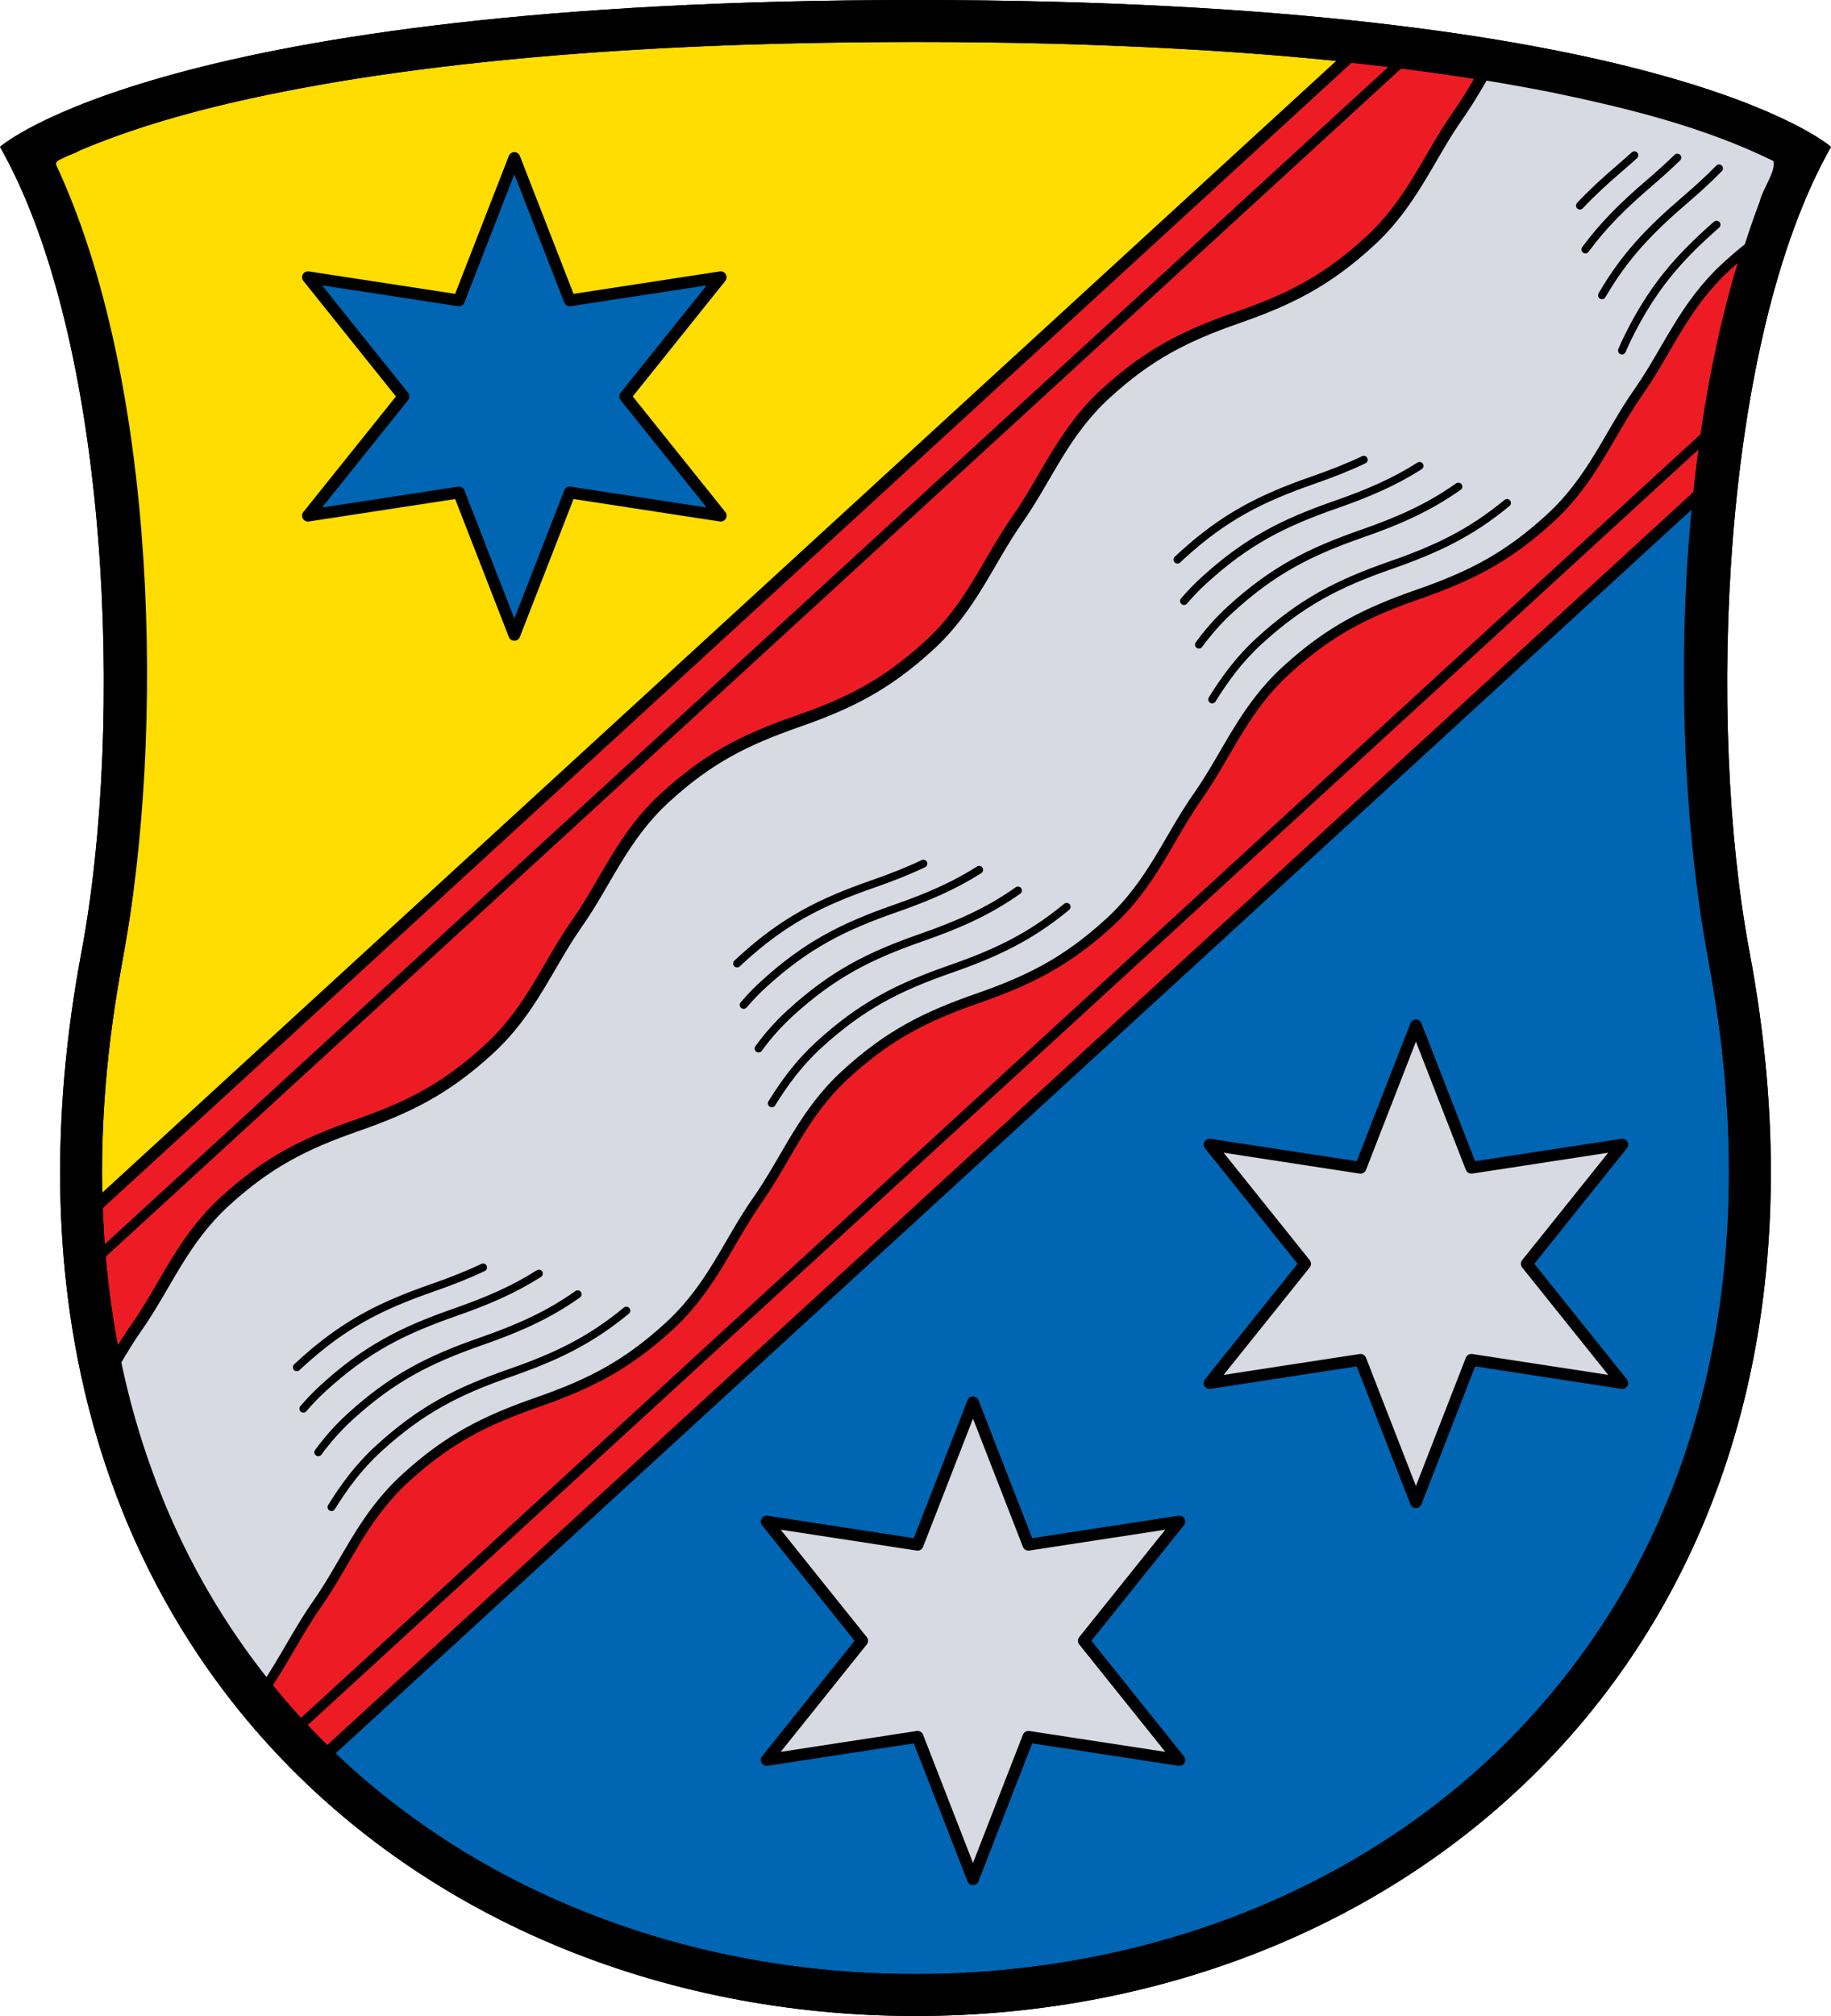
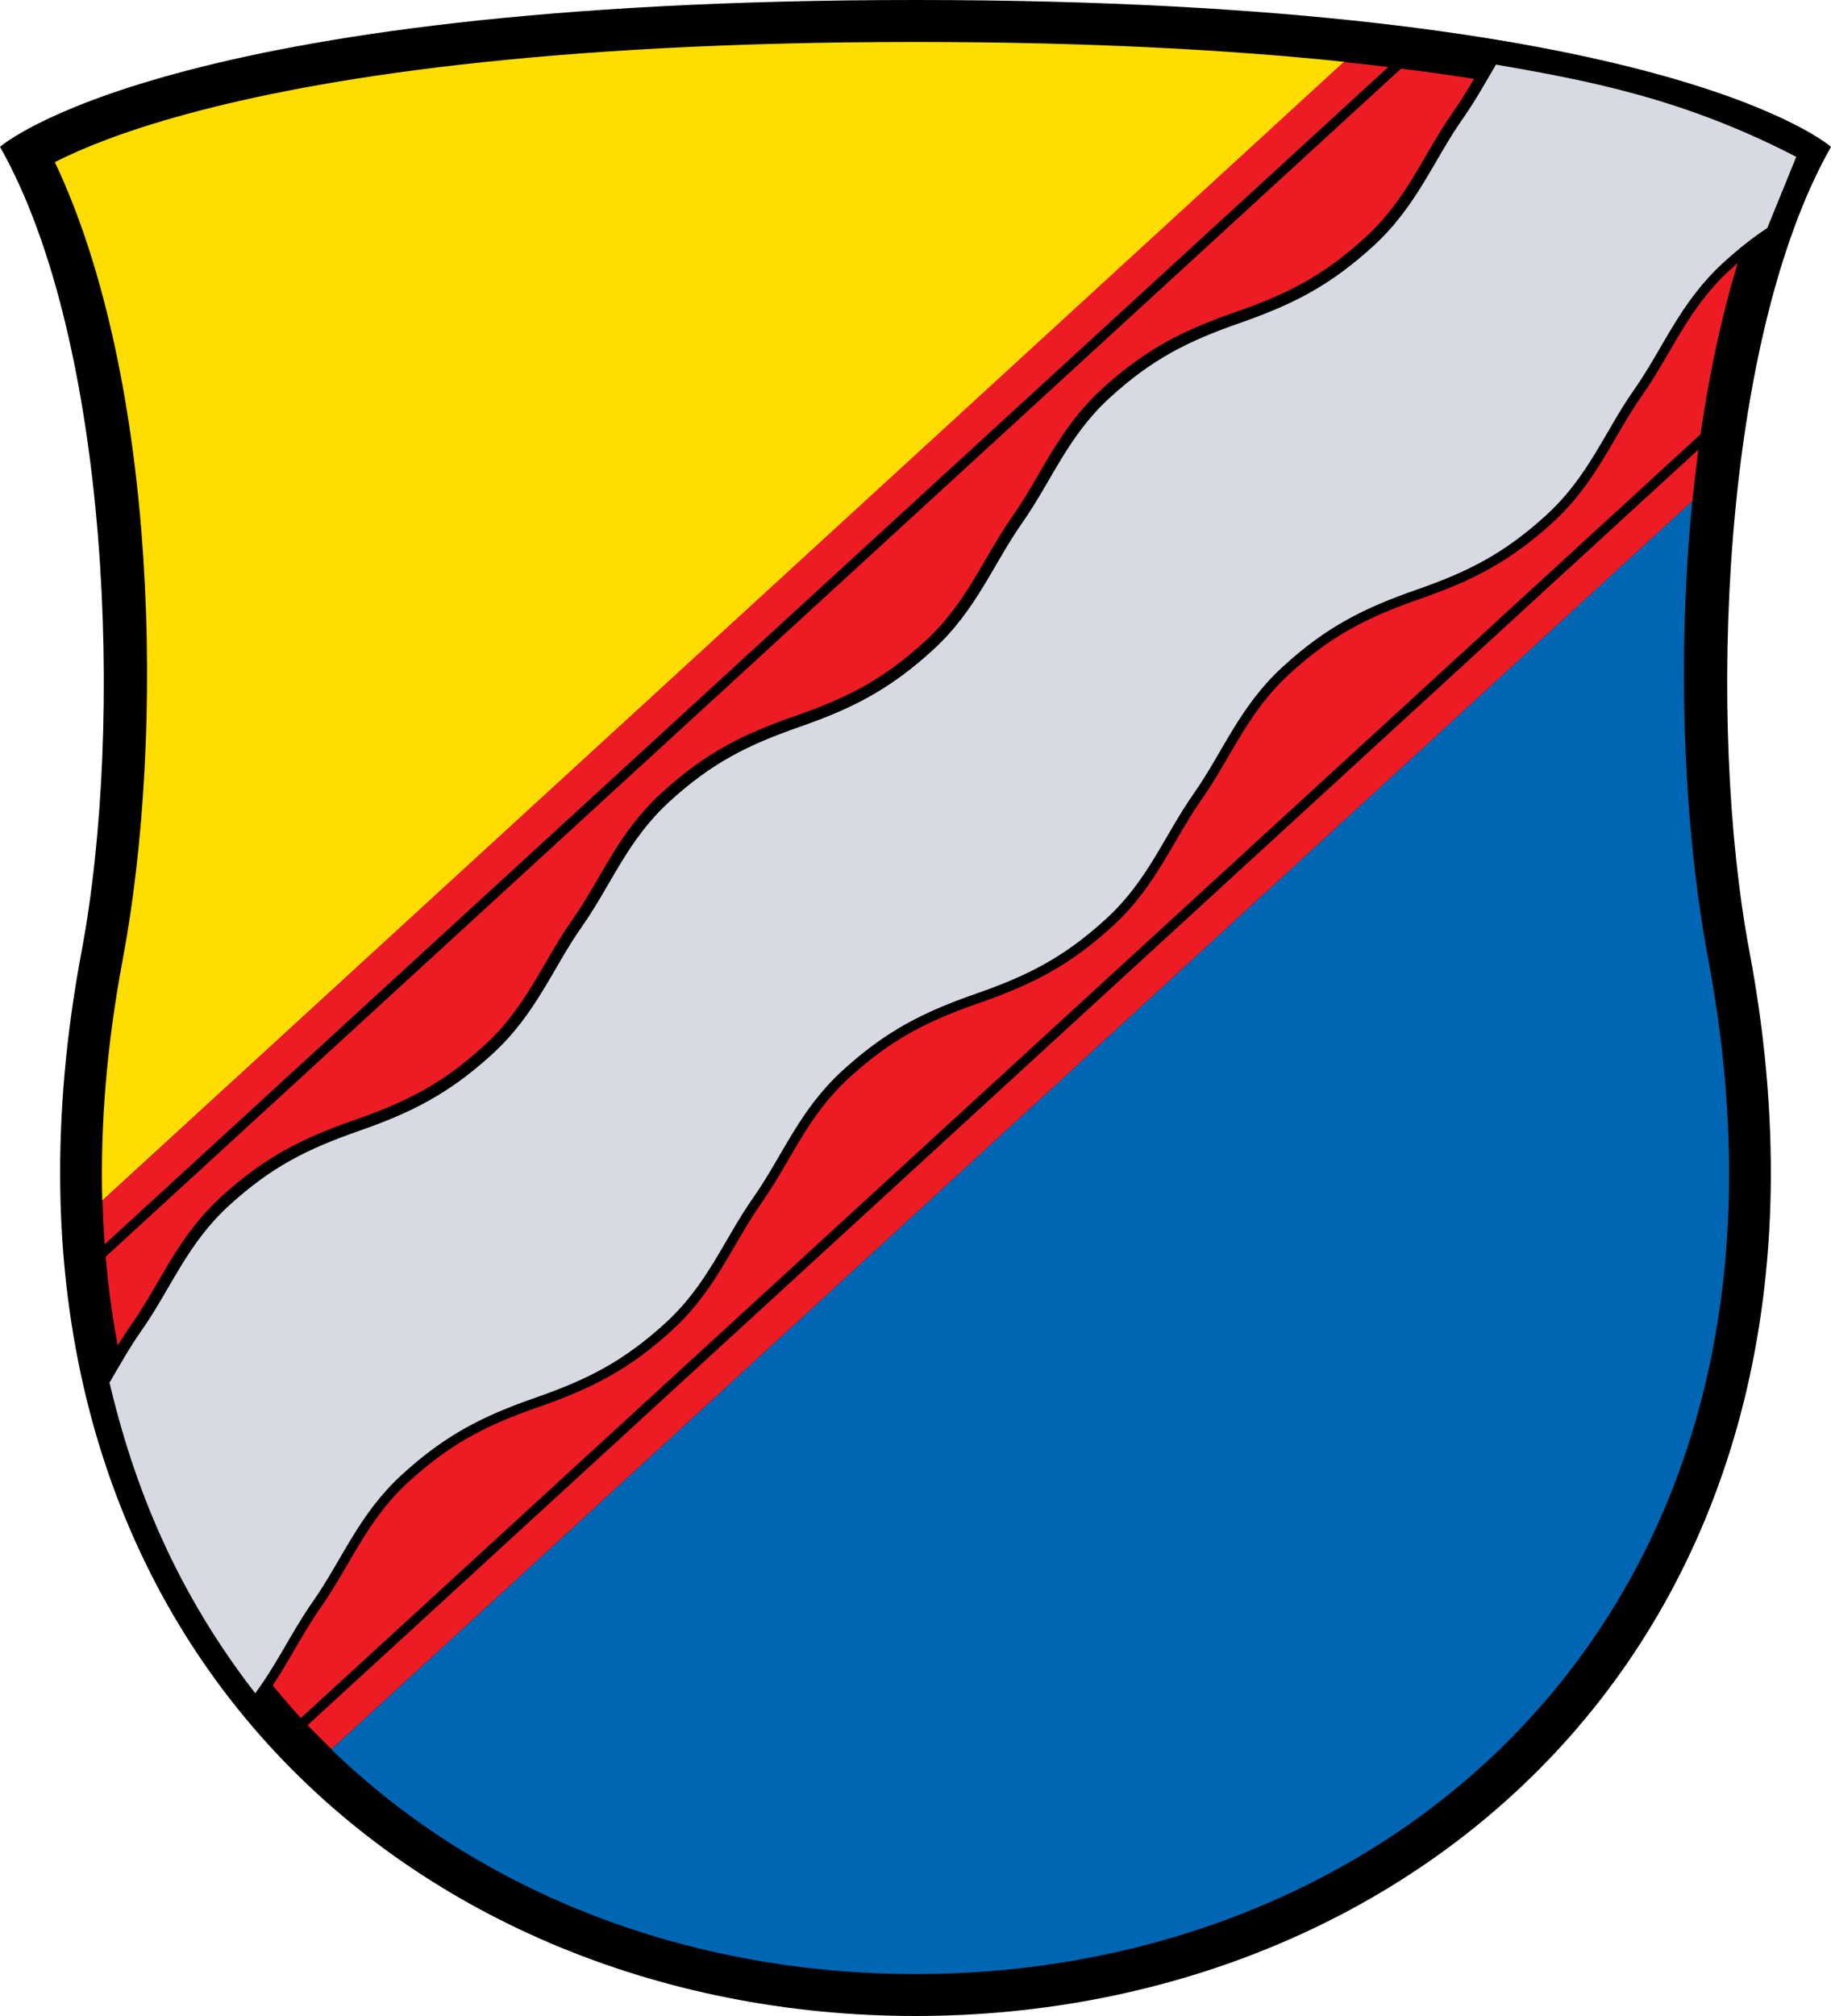
<svg xmlns="http://www.w3.org/2000/svg" xmlns:ns1="http://sodipodi.sourceforge.net/DTD/sodipodi-0.dtd" xmlns:ns2="http://www.inkscape.org/namespaces/inkscape" xmlns:xlink="http://www.w3.org/1999/xlink" width="465.748" height="512.51" viewBox="0 0 465.748 512.51" version="1.1" id="svg2130" ns1:docname="CoA Markt Rettenbach.svg" ns2:version="1.1.1 (3bf5ae0d25, 2021-09-20)">
  <defs id="defs2124" />
  <ns1:namedview ns2:pagecheckerboard="false" fit-margin-bottom="0" fit-margin-right="0" fit-margin-left="0" fit-margin-top="0" lock-margins="true" units="px" ns2:snap-smooth-nodes="false" ns2:snap-object-midpoints="false" ns2:window-maximized="1" ns2:window-y="-11" ns2:window-x="-11" ns2:window-height="1506" ns2:window-width="2560" showgrid="false" ns2:document-rotation="0" ns2:current-layer="g21454" ns2:document-units="px" ns2:cy="256" ns2:cx="232.66667" ns2:zoom="1.5" ns2:pageshadow="2" ns2:pageopacity="0" borderopacity="1.0" bordercolor="#666666" pagecolor="#333333" id="base" showguides="false" ns2:guide-bbox="true" ns2:snap-intersection-paths="true" ns2:object-paths="true" ns2:snap-grids="false" ns2:snap-global="true" ns2:lockguides="false" guidecolor="#00ffff" guideopacity="0.498" ns2:snap-midpoints="false" ns2:snap-to-guides="false" />
  <g id="layer1" ns2:groupmode="layer" ns2:label="markt_rettenbach" transform="translate(-63.168,-30.549)">
    <g id="g22333" ns2:label="coa">
      <path style="opacity:1;fill:#000000;stroke:none;stroke-width:2.5;stroke-linecap:butt;stroke-linejoin:miter" d="m 528.916,67.882 c -27.952,49.251 -31.613,146.784 -20.742,204.59 32.02,170.266 -82.17,270.586 -212.132,270.586 -129.962,0 -244.152,-100.32 -212.132,-270.586 10.871,-57.805 7.21,-155.338 -20.742,-204.59 0,0 41.925,-37.333 232.874,-37.333 190.949,1e-6 232.874,37.333 232.874,37.333 z" id="path2606" ns1:nodetypes="cszsczc" ns2:label="coa-b" />
      <g id="g22363" ns2:label="fields">
        <path id="path1474" style="opacity:1;fill:#ffdd00;stroke-width:2.5" d="m 405.251,46.274 c -29.201,-3.051 -65.159,-5.057 -109.208,-5.057 v 0 c -94.779,-10e-7 -152.103,9.287 -185.246,18.293 -16.572,4.503 -27.099,8.929 -33.277,12.057 -0.203,0.103 -0.199,0.118 -0.391,0.217 26.252,55.42 28.006,145.536 17.264,202.66 -4.089,21.746 -5.725,42.192 -5.21,61.316" ns2:label="field-o" />
        <path id="path1560" style="opacity:1;fill:#0066b3;stroke-width:2.5" d="m 147.443,475.272 c 38.212,37.021 91.631,57.119 148.6,57.119 62.236,0 120.235,-23.987 158.799,-67.82 38.564,-43.833 58.364,-107.631 42.85,-190.127 -6.086,-32.364 -8.161,-75.319 -4.042,-116.554" ns2:label="field-b" />
      </g>
      <g id="g22359" ns2:label="bend">
        <path id="path1962" style="display:inline;opacity:1;fill:#ed1c24;stroke-width:2.5" d="M 404.951,46.322 89.244,335.721 c 1.438,53.426 19.599,96.571 47.998,128.85 3.264,3.71 6.717,7.223 10.25,10.646 L 493.662,157.895 c 3.151,-31.546 9.914,-62.09 21.293,-86.111 -0.192,-0.098 -0.188,-0.114 -0.391,-0.217 -6.178,-3.128 -16.704,-7.554 -33.275,-12.057 -17.74,-4.82 -42.707,-9.673 -76.338,-13.188 z" ns2:label="bend-0" />
        <g id="g4918" ns2:label="bend-f">
-           <path id="path2815" style="opacity:1;fill:none;stroke:#000000;stroke-width:3;stroke-linecap:butt;stroke-linejoin:miter;stroke-miterlimit:4;stroke-dasharray:none" d="M 500.796,151.353 142.555,479.742 M 84.119,340.418 411.704,40.132" ns2:label="bend-30" />
          <path id="path2817" style="opacity:1;fill:none;stroke:#000000;stroke-width:2.5;stroke-linecap:butt;stroke-linejoin:miter;stroke-miterlimit:4;stroke-dasharray:none" d="M 503.134,135.854 135.202,473.125 M 86.237,351.833 423.333,42.829" ns2:label="bend-25" />
        </g>
        <g id="g21454" ns2:label="wavy">
-           <path style="opacity:1;fill:#d7dae2;stroke:#000000;stroke-width:2.5;stroke-linecap:butt;stroke-linejoin:round;stroke-miterlimit:4;stroke-dasharray:none" d="m 433.982,59.934 c -7.5,10.69 -11.621,22.125 -22.5,32.069 -10.879,9.944 -20.16,14.624 -33.514,19.277 -13.354,4.654 -22.635,9.333 -33.514,19.277 -10.879,9.944 -15,21.38 -22.5,32.069 -7.5,10.69 -11.621,22.125 -22.5,32.069 -10.879,9.944 -20.16,14.623 -33.514,19.277 -13.354,4.654 -22.635,9.333 -33.514,19.277 -10.879,9.944 -15,21.38 -22.5,32.069 -7.5,10.69 -11.621,22.125 -22.5,32.069 -10.879,9.944 -20.16,14.624 -33.514,19.277 -13.354,4.654 -22.635,9.333 -33.514,19.277 -10.879,9.944 -15,21.38 -22.5,32.069 -3.101,4.419 -5.623,8.966 -8.285,13.482 6.412,27.578 17.459,54.875 38.492,81.567 6.24,-7.999 9.987,-16.549 15.683,-24.668 7.5,-10.69 11.621,-22.125 22.5,-32.069 10.879,-9.944 20.16,-14.623 33.514,-19.277 13.354,-4.654 22.635,-9.333 33.514,-19.277 10.879,-9.944 15,-21.38 22.5,-32.069 7.5,-10.69 11.621,-22.125 22.5,-32.069 10.879,-9.944 20.16,-14.623 33.514,-19.277 13.354,-4.654 22.635,-9.333 33.514,-19.277 10.879,-9.944 15,-21.38 22.5,-32.069 7.5,-10.69 11.621,-22.125 22.5,-32.069 10.879,-9.944 20.16,-14.624 33.514,-19.277 13.354,-4.654 22.635,-9.333 33.514,-19.277 10.879,-9.944 15,-21.38 22.5,-32.069 7.5,-10.69 11.621,-22.125 22.5,-32.069 3.9,-3.565 7.595,-6.453 11.346,-8.906 l 7.949,-19.505 c -29.731,-15.56 -54.344,-20.032 -78.86,-24.294 -2.864,4.815 -5.516,9.677 -8.825,14.394 z" id="path20693" ns1:nodetypes="szzzzzzzzzzzsccsszzzzzzzzzzzscccs" ns2:label="wavy-0" />
-           <path id="path19037" style="opacity:1;fill:none;stroke:#000000;stroke-width:2;stroke-linecap:round;stroke-linejoin:round;stroke-miterlimit:4;stroke-dasharray:none" d="m 465.052,82.811 c 2.972,-3.16 6.266,-6.201 10.025,-9.421 1.331,-1.14 2.604,-2.258 3.825,-3.366 m -12.464,23.946 c 4.501,-6.135 9.653,-11.222 16.232,-16.857 2.59,-2.218 4.959,-4.352 7.155,-6.498 M 470.663,105.624 c 5.642,-9.734 11.97,-16.414 20.965,-24.118 3.252,-2.786 6.156,-5.437 8.805,-8.148 m -24.687,46.302 c 0.444,-1.061 0.928,-2.129 1.457,-3.204 6.181,-12.559 12.75,-20.171 22.596,-28.785 M 362.679,172.815 c 0.326,-0.313 0.659,-0.624 0.998,-0.934 10.879,-9.944 20.16,-14.623 33.514,-19.277 4.719,-1.644 8.929,-3.292 12.881,-5.174 m -45.729,35.916 c 1.518,-1.78 3.184,-3.527 5.048,-5.231 10.879,-9.944 20.16,-14.623 33.514,-19.277 8.22,-2.864 14.897,-5.739 21.353,-9.845 m -56.12,45.432 c 2.262,-3.074 4.845,-6.078 7.995,-8.956 10.879,-9.944 20.16,-14.623 33.514,-19.277 9.552,-3.329 17.02,-6.671 24.48,-11.943 m -62.622,54.111 c 3.195,-5.134 6.829,-10.172 11.975,-14.876 10.879,-9.944 20.16,-14.623 33.514,-19.277 11.691,-4.074 20.26,-8.168 29.512,-15.796 m -307.842,219.732 c 0.326,-0.313 0.659,-0.624 0.998,-0.934 10.879,-9.944 20.16,-14.623 33.514,-19.277 4.719,-1.644 8.929,-3.292 12.881,-5.174 m -45.729,35.916 c 1.518,-1.78 3.184,-3.527 5.048,-5.231 10.879,-9.944 20.16,-14.623 33.514,-19.277 8.22,-2.864 14.897,-5.739 21.353,-9.845 m -56.12,45.432 c 2.262,-3.074 4.845,-6.078 7.995,-8.956 10.879,-9.944 20.16,-14.623 33.514,-19.277 9.552,-3.329 17.02,-6.671 24.48,-11.943 m -62.622,54.111 c 3.195,-5.134 6.829,-10.172 11.975,-14.876 10.879,-9.944 20.16,-14.623 33.514,-19.277 11.691,-4.074 20.26,-8.168 29.512,-15.796 m 28.171,-88.248 c 0.326,-0.313 0.659,-0.624 0.998,-0.934 10.879,-9.944 20.16,-14.623 33.514,-19.277 4.719,-1.644 8.929,-3.292 12.881,-5.174 m -45.729,35.916 c 1.518,-1.78 3.184,-3.527 5.048,-5.231 10.879,-9.944 20.16,-14.623 33.514,-19.277 8.22,-2.864 14.897,-5.739 21.353,-9.845 m -56.12,45.432 c 2.262,-3.074 4.845,-6.078 7.995,-8.956 10.879,-9.944 20.16,-14.623 33.514,-19.277 9.552,-3.329 17.02,-6.671 24.48,-11.943 m -62.622,54.111 c 3.195,-5.134 6.829,-10.172 11.975,-14.876 10.879,-9.944 20.16,-14.623 33.514,-19.277 11.691,-4.074 20.26,-8.168 29.512,-15.796" ns2:label="wavy-c" />
+           <path style="opacity:1;fill:#d7dae2;stroke:#000000;stroke-width:2.5;stroke-linecap:butt;stroke-linejoin:round;stroke-miterlimit:4;stroke-dasharray:none" d="m 433.982,59.934 c -7.5,10.69 -11.621,22.125 -22.5,32.069 -10.879,9.944 -20.16,14.624 -33.514,19.277 -13.354,4.654 -22.635,9.333 -33.514,19.277 -10.879,9.944 -15,21.38 -22.5,32.069 -7.5,10.69 -11.621,22.125 -22.5,32.069 -10.879,9.944 -20.16,14.623 -33.514,19.277 -13.354,4.654 -22.635,9.333 -33.514,19.277 -10.879,9.944 -15,21.38 -22.5,32.069 -7.5,10.69 -11.621,22.125 -22.5,32.069 -10.879,9.944 -20.16,14.624 -33.514,19.277 -13.354,4.654 -22.635,9.333 -33.514,19.277 -10.879,9.944 -15,21.38 -22.5,32.069 -3.101,4.419 -5.623,8.966 -8.285,13.482 6.412,27.578 17.459,54.875 38.492,81.567 6.24,-7.999 9.987,-16.549 15.683,-24.668 7.5,-10.69 11.621,-22.125 22.5,-32.069 10.879,-9.944 20.16,-14.623 33.514,-19.277 13.354,-4.654 22.635,-9.333 33.514,-19.277 10.879,-9.944 15,-21.38 22.5,-32.069 7.5,-10.69 11.621,-22.125 22.5,-32.069 10.879,-9.944 20.16,-14.623 33.514,-19.277 13.354,-4.654 22.635,-9.333 33.514,-19.277 10.879,-9.944 15,-21.38 22.5,-32.069 7.5,-10.69 11.621,-22.125 22.5,-32.069 10.879,-9.944 20.16,-14.624 33.514,-19.277 13.354,-4.654 22.635,-9.333 33.514,-19.277 10.879,-9.944 15,-21.38 22.5,-32.069 7.5,-10.69 11.621,-22.125 22.5,-32.069 3.9,-3.565 7.595,-6.453 11.346,-8.906 l 7.949,-19.505 c -29.731,-15.56 -54.344,-20.032 -78.86,-24.294 -2.864,4.815 -5.516,9.677 -8.825,14.394 " id="path20693" ns1:nodetypes="szzzzzzzzzzzsccsszzzzzzzzzzzscccs" ns2:label="wavy-0" />
          <path style="display:inline;opacity:1;fill:none;stroke:#000000;stroke-width:3;stroke-linecap:butt;stroke-linejoin:round;stroke-miterlimit:4;stroke-dasharray:none" d="m 442.962,45.278 c -2.924,4.9 -5.612,9.853 -8.981,14.655 -7.5,10.69 -11.621,22.125 -22.5,32.069 -10.879,9.944 -20.16,14.624 -33.514,19.277 -13.354,4.654 -22.635,9.333 -33.514,19.277 -10.879,9.944 -15,21.38 -22.5,32.069 -7.5,10.69 -11.621,22.125 -22.5,32.069 -10.879,9.944 -20.16,14.623 -33.514,19.277 -13.354,4.654 -22.635,9.333 -33.514,19.277 -10.879,9.944 -15,21.38 -22.5,32.069 -7.5,10.69 -11.621,22.125 -22.5,32.069 -10.879,9.944 -20.16,14.624 -33.514,19.277 -13.354,4.654 -22.635,9.333 -33.514,19.277 -10.879,9.944 -15,21.38 -22.5,32.069 -3.036,4.327 -5.518,8.776 -8.119,13.199" id="path12733" ns1:nodetypes="cszzzzzzzzzzzsc" ns2:label="wavy-s" />
        </g>
      </g>
      <g id="g5042" ns2:label="stars">
        <g id="g5036" ns2:label="stars-a">
-           <path ns1:type="star" style="opacity:1;fill:#d7dae2;stroke:#000000;stroke-width:3;stroke-linecap:butt;stroke-linejoin:round;stroke-miterlimit:4;stroke-dasharray:none" id="path3123" ns2:flatsided="false" ns1:sides="6" ns1:cx="310.66666" ns1:cy="447.66666" ns1:r1="60.611012" ns1:r2="28.195517" ns1:arg1="1.5707963" ns1:arg2="2.0943951" ns2:rounded="0" ns2:randomized="0" d="m 310.667,508.278 -14.098,-36.193 -38.393,5.887 24.295,-30.305 -24.295,-30.306 38.393,5.887 14.098,-36.193 14.098,36.193 38.393,-5.887 -24.295,30.306 24.295,30.305 -38.393,-5.887 z" ns2:label="star-a1" />
          <use x="0" y="0" xlink:href="#path3123" id="use3297" transform="translate(112.667,-95.833)" width="100%" height="100%" ns2:label="star-a2" />
        </g>
-         <path ns1:type="star" style="opacity:1;fill:#0066b3;stroke:#000000;stroke-width:3;stroke-linecap:butt;stroke-linejoin:round;stroke-miterlimit:4;stroke-dasharray:none" id="path3335" ns2:flatsided="false" ns1:sides="6" ns1:cx="193.99998" ns1:cy="131.33331" ns1:r1="60.611012" ns1:r2="28.195517" ns1:arg1="1.5707963" ns1:arg2="2.0943951" ns2:rounded="0" ns2:randomized="0" d="m 194,191.944 -14.098,-36.193 -38.393,5.887 24.295,-30.306 -24.295,-30.305 38.393,5.887 14.098,-36.193 14.098,36.193 38.393,-5.887 -24.295,30.305 24.295,30.306 -38.393,-5.887 z" ns2:label="star-b" />
      </g>
-       <path id="path20342" style="display:inline;opacity:1;fill:#000000;stroke:none;stroke-width:2.5;stroke-linecap:butt;stroke-linejoin:miter" ns2:label="coa-f" d="M 296.043,30.549 C 105.094,30.549 63.168,67.883 63.168,67.883 91.12,117.134 94.781,214.668 83.91,272.473 51.89,442.739 166.081,543.059 296.043,543.059 c 129.962,0 244.151,-100.32 212.131,-270.586 -10.871,-57.805 -7.21,-155.339 20.742,-204.59 0,10e-7 -41.924,-37.334 -232.873,-37.334 z m 0,10.668 c 12.212,1.98e-4 24.424,0.152 36.631,0.488 41.895,1.252 83.906,4.207 125.092,12.307 19.306,4.012 38.72,8.75 56.51,17.475 0.655,2.682 -2.702,6.931 -3.492,10.283 -9.878,26.129 -14.511,53.923 -17.041,81.645 -2.779,32.883 -2.474,66.107 1.961,98.832 1.819,12.36 4.493,24.595 5.656,37.051 4.186,38.758 0.397,78.92 -15.008,114.988 -14.027,33.36 -38.126,62.299 -68.225,82.355 -37.994,25.544 -84.453,37.186 -129.998,35.619 C 243.956,530.883 199.74,516.798 164.463,489.844 136.178,468.436 114.351,438.73 102.215,405.41 88.365,367.961 86.422,326.973 92.182,287.713 c 1.652,-11.141 4.04,-22.166 5.213,-33.379 3.807,-33.969 3.569,-68.369 -0.205,-102.33 -3.155,-26.627 -8.355,-53.33 -19.1,-78.027 -2.749,-3.422 3.373,-3.662 5.424,-5.215 22.159,-9.274 45.835,-14.209 69.455,-18.088 47.296,-7.396 95.263,-9.362 143.074,-9.457 z" ns1:nodetypes="scssscscccccccccccccccccccc" />
    </g>
  </g>
</svg>